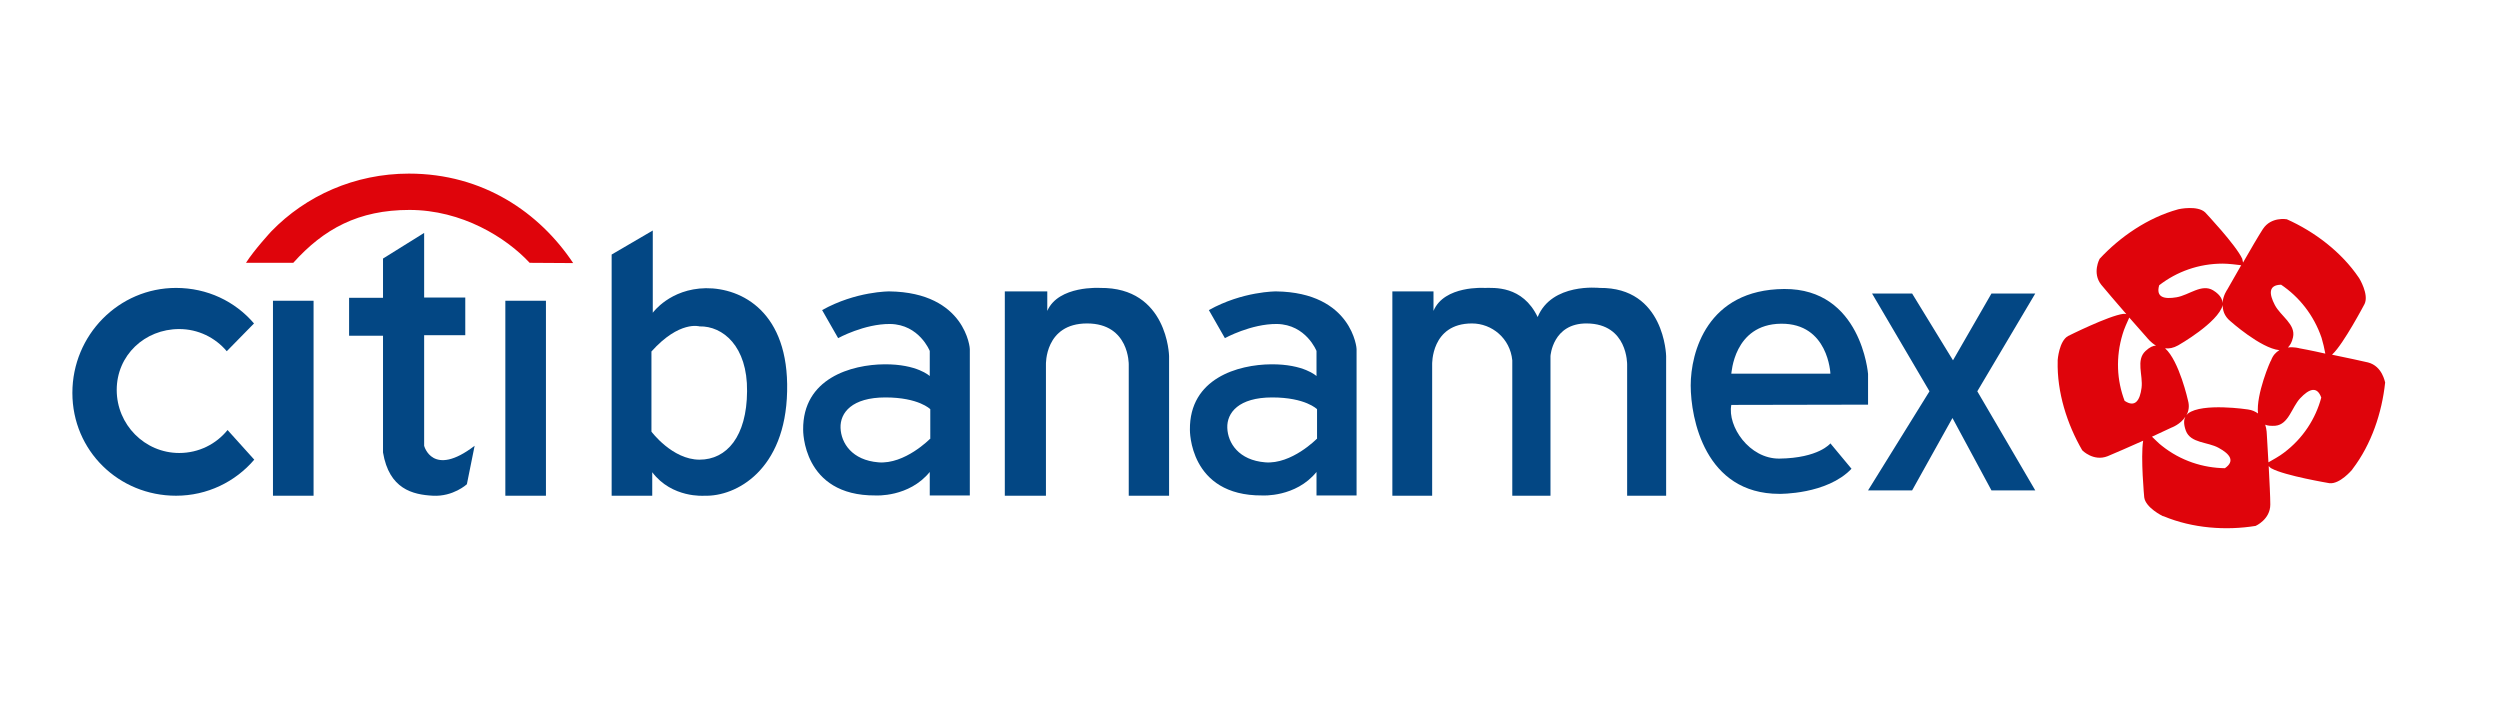
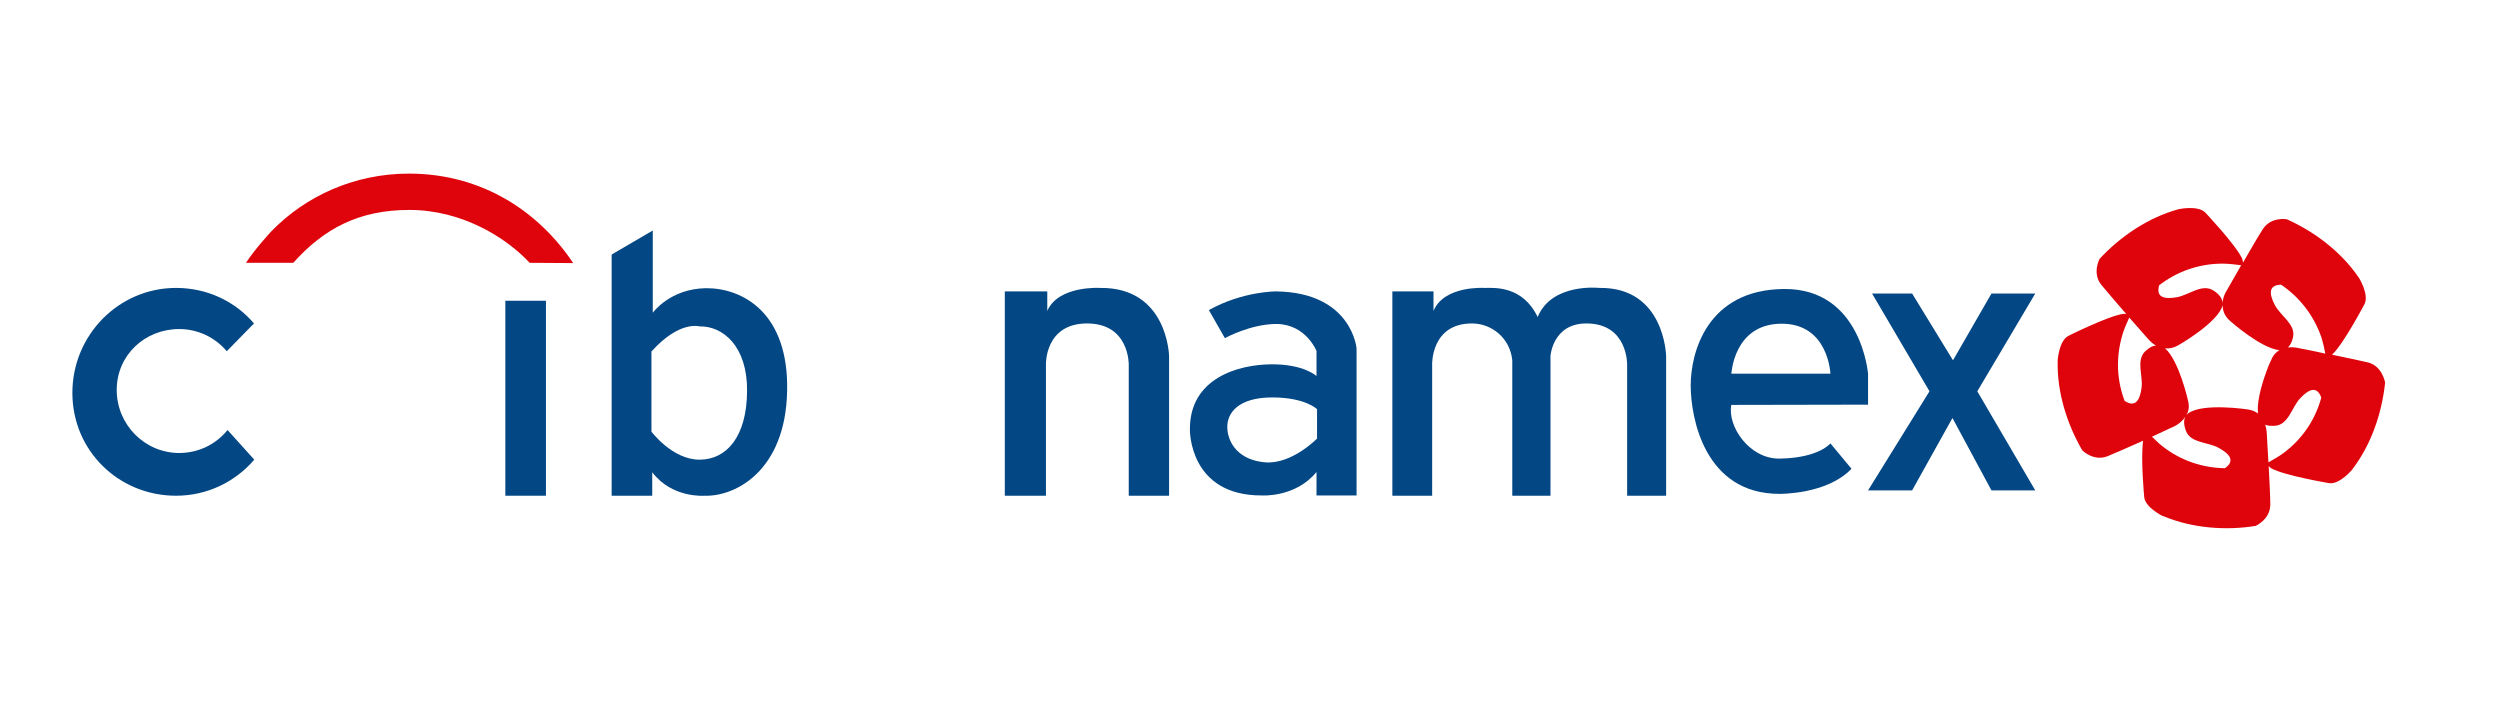
<svg xmlns="http://www.w3.org/2000/svg" version="1.1" id="Capa_1" x="0px" y="0px" width="936px" height="271px" viewBox="0 0 936 271" style="enable-background:new 0 0 936 271;" xml:space="preserve">
  <style type="text/css">
	.st0{fill:#034784;}
	.st1{fill:#DF040B;}
</style>
  <g>
    <path class="st0" d="M85.2,161c-4.3,5.3-10.8,8.6-18.1,8.6c-12.9,0-23.4-10.6-23.4-23.6s10.5-22.8,23.4-22.8   c7.1,0,13.5,3.2,17.8,8.3l10.2-10.4c-7.1-8.3-17.5-13.3-29.2-13.3c-21.4,0-38.8,17.6-38.8,39.3c0,21.7,17.4,38.5,38.8,38.5   c11.7,0,22.2-5.2,29.3-13.5L85.2,161z" />
-     <rect x="102.2" y="112.6" class="st0" width="15.2" height="73" />
-     <path class="st0" d="M143.4,96.8l15.4-9.6v24.2h15.4v14.1h-15.4v41.4c0,0,3.1,12.1,18.9,0l-2.9,14.4c0,0-5.1,4.7-12.7,4.3   c-7.6-0.4-16.4-2.5-18.7-16.2v-43.7h-12.7v-14.2h12.7L143.4,96.8L143.4,96.8z" />
    <rect x="189.2" y="112.6" class="st0" width="15.2" height="73" />
-     <path class="st0" d="M264.3,107.9c-13.5,0.2-19.9,9.2-19.9,9.2V86.3l-15.4,9v90.3h15.2v-8.8c7.4,9.8,19.5,8.8,19.5,8.8   c11.9,0.4,30.4-9.6,31-39.1C295.4,116.9,277.8,107.8,264.3,107.9z M261.9,172.1c-10.2,0-18-10.5-18-10.5v-30   c10.5-11.7,18-9.4,18-9.4c8.7-0.2,18,7.4,17.8,24.3C279.6,163.4,272.1,172.1,261.9,172.1z" />
+     <path class="st0" d="M264.3,107.9c-13.5,0.2-19.9,9.2-19.9,9.2V86.3l-15.4,9v90.3h15.2v-8.8c7.4,9.8,19.5,8.8,19.5,8.8   c11.9,0.4,30.4-9.6,31-39.1C295.4,116.9,277.8,107.8,264.3,107.9M261.9,172.1c-10.2,0-18-10.5-18-10.5v-30   c10.5-11.7,18-9.4,18-9.4c8.7-0.2,18,7.4,17.8,24.3C279.6,163.4,272.1,172.1,261.9,172.1z" />
    <path class="st1" d="M214.6,98.5C202,79.6,180.9,65,153.1,65c-20.3,0-38.6,8.3-51.5,21.6c0,0-6.4,6.9-9.5,11.8h17.7   c11.4-12.7,24.4-19.8,43.5-19.8c19.6,0,36.2,10.3,45,19.8L214.6,98.5L214.6,98.5z" />
-     <path class="st0" d="M333,109.1c0,0-12.5-0.1-25.2,7l6,10.5c0,0,9.8-5.4,19.5-5.3c10.9,0.2,14.8,10.1,14.8,10.1v9.4   c0,0-4.7-4.5-17-4.4s-30.6,5.2-30.4,24.5c0,0-0.4,24.8,27.1,24.6c0,0,12.5,0.8,20.3-8.8v8.8h15v-54.8   C363.2,130.8,361.7,109.5,333,109.1z M348.2,164.3c0,0-9.4,9.6-19.3,8.8s-14-7.2-14.2-12.9c-0.2-5.7,4.3-11.4,16.8-11.4   s16.8,4.4,16.8,4.4V164.3z" />
    <path class="st0" d="M376.2,185.6h15.4v-49.1c0,0-0.5-15.4,15.4-15.4s15.6,15.4,15.6,15.4l0,49.1h15.1v-52.3   c0,0-0.5-25.8-25.8-25.5c0,0-15.6-1-19.8,8.6v-7.3h-15.9L376.2,185.6L376.2,185.6z" />
    <path class="st0" d="M477.8,109.1c0,0-12.5-0.1-25.2,7l6,10.5c0,0,9.8-5.4,19.5-5.3c10.9,0.2,14.8,10.1,14.8,10.1v9.4   c0,0-4.7-4.5-17-4.4s-30.6,5.2-30.4,24.5c0,0-0.4,24.8,27.1,24.6c0,0,12.5,0.8,20.3-8.8v8.8h15v-54.8   C508,130.8,506.4,109.5,477.8,109.1z M493,164.3c0,0-9.4,9.6-19.3,8.8s-14-7.2-14.2-12.9c-0.2-5.7,4.3-11.4,16.8-11.4   c12.5,0,16.8,4.4,16.8,4.4V164.3z" />
    <path class="st0" d="M575.7,118.7c-5.7-11.9-16.4-10.9-19.9-10.9c0,0-15.1-1-19.1,8.6v-7.3h-15.4v76.5h14.9v-49.1   c0,0-0.5-15.4,14.9-15.4c7.5,0,14.3,5.6,15.1,13.8v50.7h14.3v-52.3c0,0,0.8-12.3,13.6-12.2c15.4,0.1,15.1,15.4,15.1,15.4l0,49.1   h14.6v-52.3c0,0-0.5-25.8-24.9-25.5C598.7,107.8,581,105.8,575.7,118.7" />
    <path class="st0" d="M699.4,151.5V140c0,0-2.5-32-31.4-31.8S633,132,633,144.3s5.3,40.6,33.2,40.6c0,0,17.8,0.3,27-9.4l-7.9-9.5   c0,0-4.3,5.5-19.1,5.7c-11.3,0.1-19.5-12.1-18-20.1L699.4,151.5L699.4,151.5z M666.8,121.2c17.8-0.2,18.5,18.7,18.5,18.7h-37.1   C648.3,140,649,121.4,666.8,121.2z" />
    <polygon class="st0" points="700.9,109.9 715.9,109.9 731.2,134.9 745.6,109.9 762,109.9 740.3,146.5 762,183.6 745.6,183.6    731,156.5 715.9,183.6 699.4,183.6 722.4,146.5  " />
    <path class="st1" d="M886.6,135.7c-2.5-0.6-8.2-1.8-13.5-2.9c0.1-0.1,0.2-0.1,0.2-0.2c4.1-3.8,12-18.8,12-18.8c1.7-3.6-2-9.6-2-9.6   l-0.2-0.3c-6.5-9.6-16.6-17.2-26.9-21.8c0,0-5.9-1.1-9,3.7c-1.5,2.3-4.6,7.6-7.4,12.5c-0.1-0.6-0.2-1.1-0.3-1.4   c-2.3-5.1-13.9-17.4-13.9-17.4c-2.9-2.7-9.8-1.2-9.8-1.2l-0.4,0.1c-11.2,3.1-21.6,10.2-29.3,18.5c0,0-2.9,5.3,0.6,9.7   c1.7,2.1,5.7,6.7,9.4,11c-0.4-0.1-0.9-0.1-1.1-0.1c-5.5,0.7-20.7,8.3-20.7,8.3c-3.4,1.9-3.9,9-3.9,9l0,0.4   c-0.3,11.6,3.5,23.6,9.2,33.4c0,0,4.2,4.3,9.5,2.2c2.5-1,8.1-3.5,13.3-5.8c-1,6.3,0.4,21.2,0.4,21.2c0.5,3.9,6.9,7,6.9,7l0.4,0.1   c10.8,4.5,23.3,5.4,34.4,3.6c0,0,5.5-2.4,5.5-8c0-2.7-0.3-8.8-0.6-14.4c0.4,0.4,0.8,0.8,1.1,0.9c4.9,2.7,21.6,5.5,21.6,5.5   c3.9,0.5,8.5-5,8.5-5l0.2-0.3c7.1-9.3,11-21.1,12.2-32.4C892.9,143.1,892,137.1,886.6,135.7z M808.4,106.8   c6.6-5.1,14.8-8.1,23.8-8.1c2,0,5.4,0.4,6.9,0.6c-2.8,4.9-5.2,9.1-5.2,9.1s-1.6,2.2-1.8,5.1c0-1-0.4-2.9-3.5-4.8   c-4.3-2.6-9,1.8-13.7,2.6S807.1,111.3,808.4,106.8L808.4,106.8z M803.3,131.4c-3.7,3.4-0.9,9.1-1.5,13.8c-0.6,4.7-2.4,7.5-6.3,4.9   l0,0.1c-3-7.8-3.4-16.5-0.8-25.1c0.5-1.8,1.8-4.7,2.5-6.2c3.6,4.1,6.7,7.6,6.7,7.6s1.3,1.7,3.3,2.9   C806.2,129.4,804.9,129.9,803.3,131.4z M833,175.3l0.1,0c-8.3-0.1-16.7-2.8-23.7-8.4c-1.1-0.8-2.5-2.3-3.7-3.4   c4.1-1.9,7.3-3.4,7.3-3.4s3.4-1.2,5.2-4.1c-0.5,1-0.8,2.6,0.2,5.3c1.8,4.7,8.2,4.1,12.3,6.4C834.9,170,836.9,172.6,833,175.3z    M845.4,154.8c-1-0.7-2.2-1.3-3.8-1.5c0,0-17-2.6-22.4,1.5c0,0-0.3,0.2-0.6,0.7c0.8-1.5,1.2-3.3,0.6-5.5c0,0-3.3-14.9-8.6-19.6   c1.5,0.2,3.1-0.1,4.9-1.1c0,0,15-8.5,16.7-15.1c0,0,0-0.1,0-0.2c-0.1,2,0.5,4.3,2.8,6.2c0,0,11.4,10.2,18.4,10.9   c-1.3,0.8-2.4,1.9-3.1,3.8C850.1,134.9,844.6,147.7,845.4,154.8z M855.1,169.5c-1.5,1.2-4.4,2.8-5.8,3.6   c-0.3-5.6-0.6-10.4-0.6-10.4s0-1.8-0.6-3.7c0.9,0.4,2.1,0.5,3.8,0.4c5-0.5,6.1-6.9,9.3-10.3c3.3-3.5,6.3-4.7,7.9-0.2l0-0.1   C867,156.7,862.3,164.1,855.1,169.5z M860.9,130.4c0,0-2-0.6-4.3-0.3c0.7-0.7,1.5-1.9,1.9-3.8c1.1-4.9-4.6-7.9-6.8-12.1   c-2.2-4.2-2.4-7.5,2.3-7.6l-0.1-0.1c6.9,4.6,12.4,11.5,15.3,20c0.5,1.6,1.1,4.2,1.4,5.9C865.4,131.2,860.9,130.4,860.9,130.4z" />
  </g>
</svg>